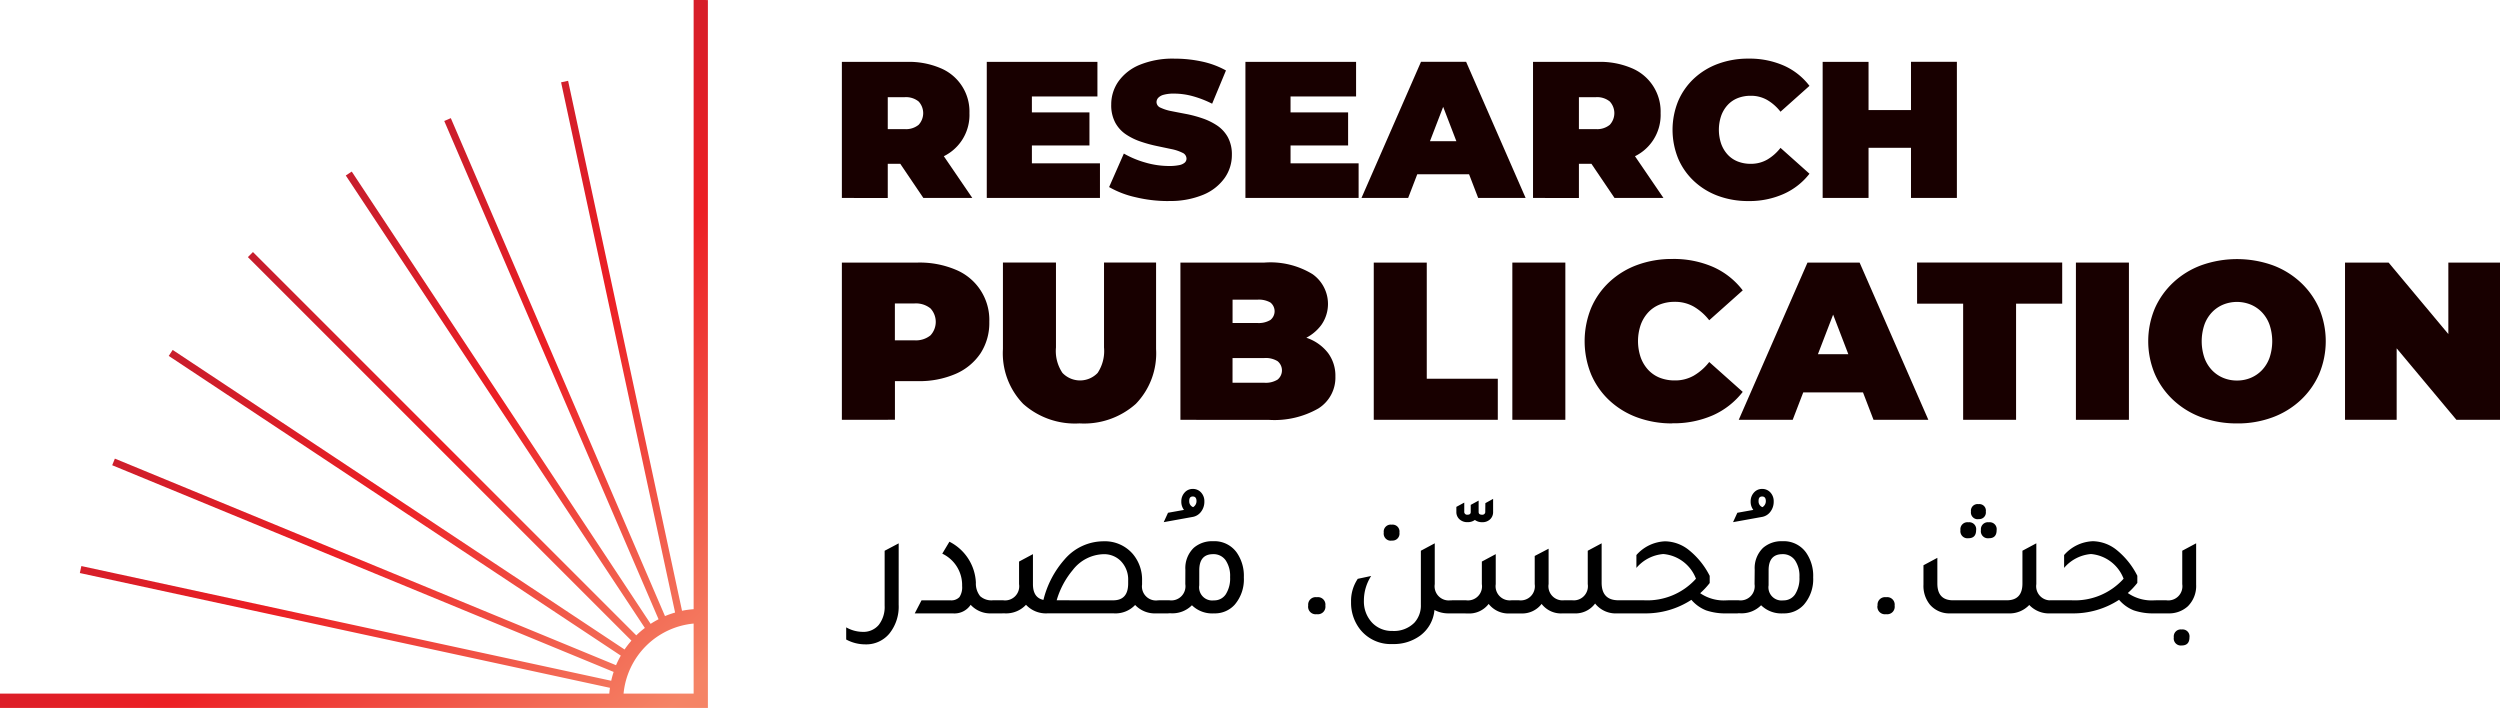
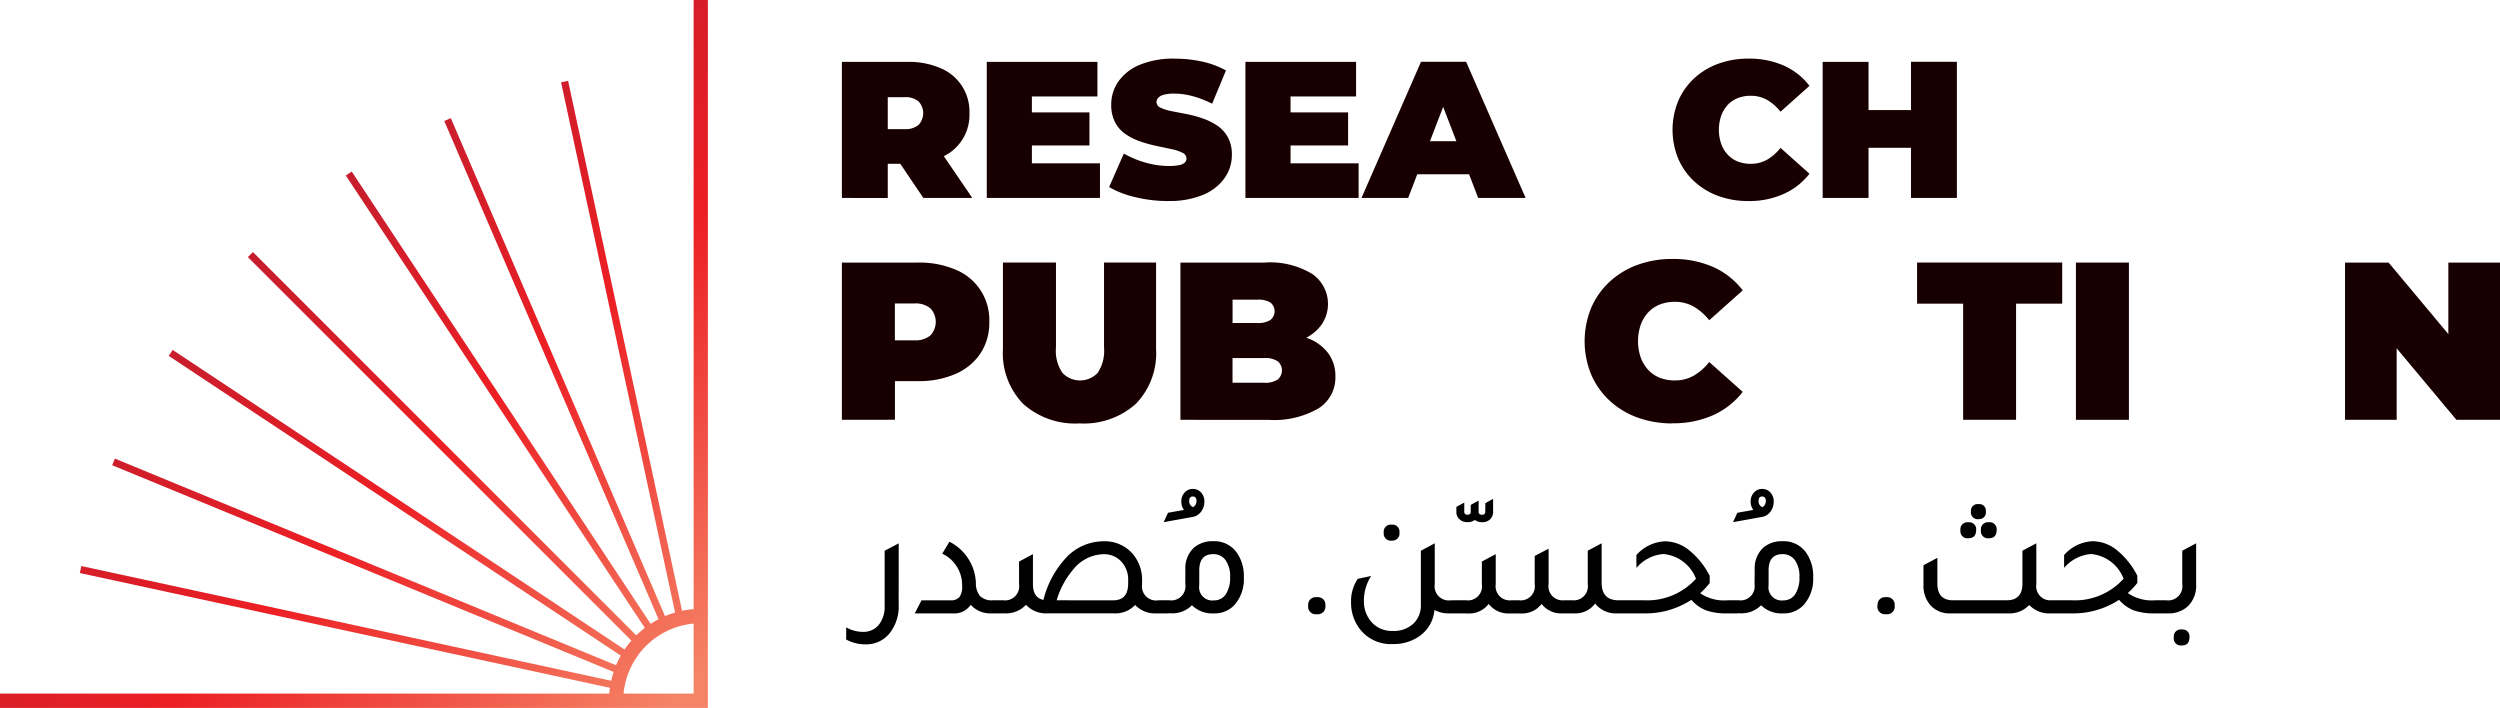
<svg xmlns="http://www.w3.org/2000/svg" width="186.525" height="52.819" viewBox="0 0 186.525 52.819">
  <defs>
    <linearGradient id="linear-gradient" x1="0.95" y1="1" x2="0.316" y2="0.313" gradientUnits="objectBoundingBox">
      <stop offset="0" stop-color="#f58466" />
      <stop offset="0.52" stop-color="#ec1f24" />
      <stop offset="1" stop-color="#c01d2e" />
    </linearGradient>
  </defs>
  <g id="Group_3201" data-name="Group 3201" transform="translate(-82 -51.437)">
    <path id="Path_32807" data-name="Path 32807" d="M186.359,346.948V392.4a6.806,6.806,0,0,0-.866.117l-8.5-39.54-.523.113,8.506,39.561a6.794,6.794,0,0,0-.754.264l-15.98-37.153-.49.213,15.99,37.175a6.68,6.68,0,0,0-.591.345l-22.3-33.746-.445.293L182.72,393.8a6.866,6.866,0,0,0-.64.553l-28.6-28.6-.378.378,28.616,28.616a6.886,6.886,0,0,0-.512.66l-33.715-22.35-.294.446,33.728,22.361a6.866,6.866,0,0,0-.355.715l-37.392-15.414-.2.494,37.413,15.421a6.7,6.7,0,0,0-.182.659l-39.532-8.558-.113.521,39.552,8.564c-.02.143-.038.286-.049.432H134.607v1.067h52.816V346.951ZM181.131,398.7a5.8,5.8,0,0,1,5.228-5.228V398.7Z" transform="translate(-52.607 -295.511)" fill="url(#linear-gradient)" />
    <g id="Group_3195" data-name="Group 3195" transform="translate(144.812 55.815)">
      <g id="Group_3194" data-name="Group 3194" transform="translate(0 0)">
        <path id="Path_32808" data-name="Path 32808" d="M256.1,358.253V348.1h4.89a5.99,5.99,0,0,1,2.459.464,3.5,3.5,0,0,1,2.169,3.366,3.426,3.426,0,0,1-2.169,3.323,6.139,6.139,0,0,1-2.459.45H258l1.524-1.407v3.962Zm3.424-3.584L258,353.117h2.774a1.494,1.494,0,0,0,1.052-.32,1.28,1.28,0,0,0,0-1.741,1.494,1.494,0,0,0-1.052-.32H258l1.524-1.552Zm2.656,3.584-2.5-3.7h3.628l2.524,3.7Z" transform="translate(-256.1 -347.862)" fill="#180000" />
        <path id="Path_32809" data-name="Path 32809" d="M279.822,355.67H284.9v2.583h-8.445V348.1h8.256v2.583h-4.89Zm-.233-3.8h4.527v2.468H279.59Z" transform="translate(-265.644 -347.862)" fill="#180000" />
        <path id="Path_32810" data-name="Path 32810" d="M298.068,358.28a10.35,10.35,0,0,1-2.467-.29,7,7,0,0,1-1.959-.754l1.1-2.5a7.036,7.036,0,0,0,1.619.675,6.334,6.334,0,0,0,1.734.253,3.617,3.617,0,0,0,.777-.065.892.892,0,0,0,.414-.188.4.4,0,0,0,.13-.3.483.483,0,0,0-.305-.435,3.255,3.255,0,0,0-.8-.269l-1.1-.232a10.189,10.189,0,0,1-1.2-.327,4.668,4.668,0,0,1-1.1-.533,2.5,2.5,0,0,1-.806-.878,2.741,2.741,0,0,1-.305-1.357,2.988,2.988,0,0,1,.533-1.719,3.627,3.627,0,0,1,1.581-1.241,6.492,6.492,0,0,1,2.619-.465,9.546,9.546,0,0,1,2.027.213,6.435,6.435,0,0,1,1.8.668l-1.031,2.481a7.792,7.792,0,0,0-1.459-.565,5.283,5.283,0,0,0-1.371-.189,2.829,2.829,0,0,0-.783.086.853.853,0,0,0-.414.233.481.481,0,0,0-.123.32.462.462,0,0,0,.305.414,3.325,3.325,0,0,0,.806.254q.5.1,1.1.213a9.073,9.073,0,0,1,1.2.32,4.708,4.708,0,0,1,1.1.534,2.531,2.531,0,0,1,.806.871,2.676,2.676,0,0,1,.305,1.335,2.965,2.965,0,0,1-.533,1.707,3.673,3.673,0,0,1-1.575,1.248,6.4,6.4,0,0,1-2.624.476Z" transform="translate(-273.703 -347.657)" fill="#180000" />
        <path id="Path_32811" data-name="Path 32811" d="M316.16,355.67h5.078v2.583h-8.445V348.1h8.256v2.583h-4.89Zm-.233-3.8h4.527v2.468h-4.527Z" transform="translate(-282.684 -347.862)" fill="#180000" />
        <path id="Path_32812" data-name="Path 32812" d="M329.1,358.254l4.441-10.158h3.366l4.44,10.158h-3.54l-3.28-8.536h1.335l-3.28,8.536Zm2.641-1.77.871-2.467h4.672l.871,2.467Z" transform="translate(-290.332 -347.862)" fill="#180000" />
-         <path id="Path_32813" data-name="Path 32813" d="M353.2,358.253V348.1h4.89a5.994,5.994,0,0,1,2.46.464,3.5,3.5,0,0,1,2.169,3.366,3.426,3.426,0,0,1-2.169,3.323,6.143,6.143,0,0,1-2.46.45H355.1l1.524-1.407v3.962Zm3.424-3.584-1.524-1.552h2.774a1.494,1.494,0,0,0,1.052-.32,1.28,1.28,0,0,0,0-1.741,1.494,1.494,0,0,0-1.052-.32H355.1l1.524-1.552Zm2.656,3.584-2.5-3.7h3.628l2.524,3.7Z" transform="translate(-301.633 -347.862)" fill="#180000" />
        <path id="Path_32814" data-name="Path 32814" d="M378.455,358.28a6.455,6.455,0,0,1-2.257-.384,5.3,5.3,0,0,1-1.8-1.1,4.97,4.97,0,0,1-1.182-1.684,5.686,5.686,0,0,1,0-4.295,4.975,4.975,0,0,1,1.182-1.684,5.305,5.305,0,0,1,1.8-1.095,6.442,6.442,0,0,1,2.257-.385,6.35,6.35,0,0,1,2.648.523,4.907,4.907,0,0,1,1.908,1.509l-2.162,1.93a3.5,3.5,0,0,0-.993-.877,2.421,2.421,0,0,0-1.226-.313,2.6,2.6,0,0,0-.972.174,2.053,2.053,0,0,0-.747.508,2.366,2.366,0,0,0-.486.806,3.264,3.264,0,0,0,0,2.1,2.365,2.365,0,0,0,.486.806,2.048,2.048,0,0,0,.747.508,2.6,2.6,0,0,0,.972.174,2.426,2.426,0,0,0,1.226-.312,3.5,3.5,0,0,0,.993-.878l2.162,1.93a5.023,5.023,0,0,1-1.908,1.5A6.285,6.285,0,0,1,378.455,358.28Z" transform="translate(-310.818 -347.657)" fill="#180000" />
        <path id="Path_32815" data-name="Path 32815" d="M397.309,358.254h-3.424V348.1h3.424Zm3.4-3.744h-3.628v-2.815H400.7Zm-.233-6.414H403.9v10.158h-3.424Z" transform="translate(-320.709 -347.862)" fill="#180000" />
      </g>
      <g id="Group_3193" data-name="Group 3193" transform="translate(0 14.943)">
        <path id="Path_32816" data-name="Path 32816" d="M256.1,393.36V381.628h5.655a6.91,6.91,0,0,1,2.84.533,4.046,4.046,0,0,1,2.505,3.888,4.155,4.155,0,0,1-.653,2.347,4.275,4.275,0,0,1-1.852,1.533,6.816,6.816,0,0,1-2.84.544H258.3l1.759-1.693v4.575Zm3.955-4.139-1.759-1.794h3.2a1.727,1.727,0,0,0,1.215-.369,1.481,1.481,0,0,0,0-2.011,1.73,1.73,0,0,0-1.215-.368h-3.2l1.759-1.794Z" transform="translate(-256.1 -381.358)" fill="#180000" />
        <path id="Path_32817" data-name="Path 32817" d="M281.407,393.627a5.8,5.8,0,0,1-4.207-1.459,5.421,5.421,0,0,1-1.509-4.09v-6.452h3.957v6.335a2.914,2.914,0,0,0,.485,1.9,1.814,1.814,0,0,0,2.623,0,2.956,2.956,0,0,0,.477-1.9v-6.335h3.884v6.452a5.419,5.419,0,0,1-1.509,4.09,5.8,5.8,0,0,1-4.2,1.459Z" transform="translate(-263.674 -381.358)" fill="#180000" />
        <path id="Path_32818" data-name="Path 32818" d="M297.277,393.361V381.629h6.268a6.019,6.019,0,0,1,3.586.862,2.719,2.719,0,0,1,.661,3.789,3.3,3.3,0,0,1-1.433,1.1,5.869,5.869,0,0,1-2.313.4l.335-.9a6.574,6.574,0,0,1,2.372.385,3.391,3.391,0,0,1,1.542,1.115,2.842,2.842,0,0,1,.545,1.751,2.715,2.715,0,0,1-1.267,2.38,6.6,6.6,0,0,1-3.695.854Zm3.888-2.766h2.38a1.675,1.675,0,0,0,.981-.235.886.886,0,0,0,0-1.374,1.681,1.681,0,0,0-.981-.235H300.9v-2.614h2.112a1.681,1.681,0,0,0,.981-.227.834.834,0,0,0,0-1.3,1.737,1.737,0,0,0-.981-.213h-1.844Z" transform="translate(-272.018 -381.359)" fill="#180000" />
-         <path id="Path_32820" data-name="Path 32820" d="M338.725,393.359V381.628h3.955v8.664h5.3v3.066Z" transform="translate(-299.041 -381.358)" fill="#180000" />
-         <path id="Path_32821" data-name="Path 32821" d="M355.582,393.359V381.628h3.955v11.731Z" transform="translate(-305.558 -381.358)" fill="#180000" />
        <path id="Path_32822" data-name="Path 32822" d="M370.915,393.458a7.454,7.454,0,0,1-2.607-.444,6.122,6.122,0,0,1-2.078-1.265,5.74,5.74,0,0,1-1.366-1.944,6.568,6.568,0,0,1,0-4.961,5.748,5.748,0,0,1,1.366-1.943,6.122,6.122,0,0,1,2.078-1.267,7.453,7.453,0,0,1,2.607-.444,7.35,7.35,0,0,1,3.058.6,5.671,5.671,0,0,1,2.2,1.743l-2.5,2.229a4.068,4.068,0,0,0-1.148-1.014,2.8,2.8,0,0,0-1.416-.36,3.007,3.007,0,0,0-1.124.2,2.366,2.366,0,0,0-.863.587,2.729,2.729,0,0,0-.561.93,3.768,3.768,0,0,0,0,2.43,2.721,2.721,0,0,0,.561.93,2.372,2.372,0,0,0,.863.587,3.009,3.009,0,0,0,1.124.2,2.8,2.8,0,0,0,1.416-.36,4.062,4.062,0,0,0,1.148-1.015l2.5,2.229a5.806,5.806,0,0,1-2.2,1.735,7.263,7.263,0,0,1-3.058.608Z" transform="translate(-308.96 -381.189)" fill="#180000" />
-         <path id="Path_32823" data-name="Path 32823" d="M383.121,393.359l5.129-11.731h3.888l5.129,11.731h-4.09l-3.784-9.855h1.542l-3.788,9.855Zm3.051-2.044,1.005-2.849h5.4l1.006,2.849Z" transform="translate(-316.205 -381.358)" fill="#180000" />
        <path id="Path_32824" data-name="Path 32824" d="M408.251,393.36v-8.667h-3.436v-3.066h10.827v3.066H412.2v8.664Z" transform="translate(-324.593 -381.358)" fill="#180000" />
        <path id="Path_32825" data-name="Path 32825" d="M424.132,393.359V381.628h3.955v11.731Z" transform="translate(-332.06 -381.358)" fill="#180000" />
-         <path id="Path_32826" data-name="Path 32826" d="M439.566,393.458a7.552,7.552,0,0,1-2.657-.452,6.215,6.215,0,0,1-2.1-1.28,5.879,5.879,0,0,1-1.387-1.951,6.324,6.324,0,0,1,0-4.9,5.9,5.9,0,0,1,1.387-1.944,6.217,6.217,0,0,1,2.1-1.28,7.947,7.947,0,0,1,5.288,0,6.225,6.225,0,0,1,2.095,1.28,5.913,5.913,0,0,1,1.387,1.944,6.323,6.323,0,0,1,0,4.9,5.89,5.89,0,0,1-1.387,1.952,6.224,6.224,0,0,1-2.094,1.28,7.432,7.432,0,0,1-2.631.452Zm-.017-3.2a2.632,2.632,0,0,0,1.03-.2,2.472,2.472,0,0,0,.839-.578,2.632,2.632,0,0,0,.561-.922,3.869,3.869,0,0,0,0-2.463,2.632,2.632,0,0,0-.561-.922,2.47,2.47,0,0,0-.839-.578,2.74,2.74,0,0,0-2.061,0,2.463,2.463,0,0,0-.838.578,2.632,2.632,0,0,0-.561.922,3.869,3.869,0,0,0,0,2.463,2.633,2.633,0,0,0,.561.922,2.463,2.463,0,0,0,.838.578,2.636,2.636,0,0,0,1.033.2Z" transform="translate(-335.461 -381.188)" fill="#180000" />
        <path id="Path_32827" data-name="Path 32827" d="M456.863,393.359V381.628h3.251l5.967,7.139h-1.509v-7.139h3.854v11.731h-3.252l-5.967-7.139h1.509v7.139Z" transform="translate(-344.713 -381.358)" fill="#180000" />
      </g>
      <path id="Path_32852" data-name="Path 32852" d="M-89.054.167a3.191,3.191,0,0,1-.711,2.168,2.25,2.25,0,0,1-1.795.783,2.988,2.988,0,0,1-1.409-.362V1.848a2.533,2.533,0,0,0,1.228.337,1.485,1.485,0,0,0,1.2-.517A2.167,2.167,0,0,0-90.1.235v-4.1l1.048-.554Zm1.2.64.506-.975H-85.2a.839.839,0,0,0,.681-.241,1.327,1.327,0,0,0,.2-.831A2.592,2.592,0,0,0-85.8-3.65l.533-.891a3.6,3.6,0,0,1,1.975,3.059,1.494,1.494,0,0,0,.32,1.006,1.263,1.263,0,0,0,.945.307h.711V.806h-.8a1.985,1.985,0,0,1-1.566-.64,1.451,1.451,0,0,1-1.337.64Zm18.139-.975h.795V.806h-.915A2.019,2.019,0,0,1-71.41.179a2.019,2.019,0,0,1-1.578.626h-4.987a2.027,2.027,0,0,1-1.578-.64,2.027,2.027,0,0,1-1.578.64h-.915V-.17h.795a1.054,1.054,0,0,0,.891-.307,1.054,1.054,0,0,0,.289-.9V-3.06l1.036-.554v2.241q0,1.011.783,1.174a7.132,7.132,0,0,1,1.59-3.036,3.832,3.832,0,0,1,2.89-1.337,2.746,2.746,0,0,1,2.193.952,2.962,2.962,0,0,1,.686,1.988v.28a1.044,1.044,0,0,0,.294.886,1.044,1.044,0,0,0,.886.3Zm-3.336,0q1.12,0,1.12-1.253v-.213a1.972,1.972,0,0,0-.578-1.494,1.747,1.747,0,0,0-1.253-.482,3,3,0,0,0-2.3,1.18A6.214,6.214,0,0,0-77.265-.17ZM-69.278-6l.32-.7,1.193-.213a.994.994,0,0,1-.2-.626.96.96,0,0,1,.246-.669.791.791,0,0,1,.608-.271.812.812,0,0,1,.62.265.951.951,0,0,1,.246.674,1.218,1.218,0,0,1-.253.77.985.985,0,0,1-.651.385Zm2.193-1.12a.514.514,0,0,0,.253-.446q0-.349-.277-.349t-.265.349a.457.457,0,0,0,.287.445Zm-.578,4.662a2.1,2.1,0,0,1,.626-1.626,2.091,2.091,0,0,1,1.446-.494,2.044,2.044,0,0,1,1.758.843A3.025,3.025,0,0,1-63.3-1.88,2.9,2.9,0,0,1-63.98.155a1.985,1.985,0,0,1-1.542.651A2.156,2.156,0,0,1-67.173.2a2.053,2.053,0,0,1-1.554.6h-.915V-.17h.795a1.054,1.054,0,0,0,.891-.307,1.054,1.054,0,0,0,.289-.9Zm1.036,1.174a.979.979,0,0,0,.268.834.979.979,0,0,0,.828.286,1.02,1.02,0,0,0,.886-.458,2.206,2.206,0,0,0,.32-1.28,2.066,2.066,0,0,0-.337-1.259,1.094,1.094,0,0,0-.927-.451q-1.036,0-1.036,1.2ZM-58.5.234V.2a.562.562,0,0,1,.175-.455A.562.562,0,0,1-57.857-.4a.559.559,0,0,1,.477.153.559.559,0,0,1,.163.474.564.564,0,0,1-.159.481.564.564,0,0,1-.481.159A.564.564,0,0,1-58.34.71.564.564,0,0,1-58.5.228ZM-52.27-4.62a.527.527,0,0,1-.445-.154.527.527,0,0,1-.145-.448.522.522,0,0,1,.148-.442.522.522,0,0,1,.442-.148.516.516,0,0,1,.437.15.516.516,0,0,1,.142.44.52.52,0,0,1-.58.594Zm4.4,4.457h.795V.806h-.915A2.208,2.208,0,0,1-49.079.553a2.658,2.658,0,0,1-1.067,1.915,3.325,3.325,0,0,1-2.059.626,2.913,2.913,0,0,1-2.433-1.109A3.207,3.207,0,0,1-55.3-.041a2.948,2.948,0,0,1,.5-1.731l1-.213a3.379,3.379,0,0,0-.542,1.843,2.3,2.3,0,0,0,.628,1.659,2.018,2.018,0,0,0,1.506.6A2.14,2.14,0,0,0-50.575,1.5,1.9,1.9,0,0,0-50.092.155V-3.868l1.036-.554v3.047a1.054,1.054,0,0,0,.289.9,1.054,1.054,0,0,0,.891.307Zm2.59-7.255.578-.32v.975a.73.73,0,0,1-.228.554.824.824,0,0,1-.59.213.889.889,0,0,1-.542-.169A.889.889,0,0,1-46.609-6a.845.845,0,0,1-.6-.213.72.72,0,0,1-.235-.554v-.373l.59-.32v.663a.213.213,0,0,0,.06.181.213.213,0,0,0,.181.06q.241,0,.241-.2v-.533l.59-.32v.854q0,.2.253.2a.213.213,0,0,0,.181-.06.213.213,0,0,0,.06-.181ZM-47.8.806V-.17h1.084a1.049,1.049,0,0,0,.889-.308,1.049,1.049,0,0,0,.285-.9V-3.06l1.036-.554v2.241a1.054,1.054,0,0,0,.288.893,1.054,1.054,0,0,0,.886.309h.554a1.054,1.054,0,0,0,.891-.307,1.054,1.054,0,0,0,.289-.9v-2.1l1.036-.542v2.638a1.049,1.049,0,0,0,.285.9,1.049,1.049,0,0,0,.889.308h.567a1.054,1.054,0,0,0,.891-.307,1.054,1.054,0,0,0,.289-.9V-3.868l1.036-.554v2.938q0,1.312,1.253,1.312h1V.806h-1.084A1.957,1.957,0,0,1-37.092.071,1.82,1.82,0,0,1-38.67.806H-39.5A1.823,1.823,0,0,1-41.083.1a1.826,1.826,0,0,1-1.542.711h-.831A1.863,1.863,0,0,1-45.034.1a1.823,1.823,0,0,1-1.578.711Zm20.572-.975h.783V.806h-.795A4.529,4.529,0,0,1-28.809.583a2.816,2.816,0,0,1-1.1-.788A6.234,6.234,0,0,1-33.446.806h-1.638V-.17h1.651a4.888,4.888,0,0,0,3.866-1.609A2.871,2.871,0,0,0-32-3.622a2.941,2.941,0,0,0-2.011,1.036v-.96a3,3,0,0,1,2.144-1.024,2.908,2.908,0,0,1,1.795.669,5.822,5.822,0,0,1,1.53,1.909v.533a5.548,5.548,0,0,1-.711.759,3.125,3.125,0,0,0,2.023.53ZM-26.8-6l.32-.7,1.193-.213a.994.994,0,0,1-.2-.626.96.96,0,0,1,.246-.669.791.791,0,0,1,.608-.271.812.812,0,0,1,.62.265.951.951,0,0,1,.246.674,1.218,1.218,0,0,1-.253.77.985.985,0,0,1-.651.385Zm2.193-1.12a.514.514,0,0,0,.253-.446q0-.349-.277-.349t-.265.349a.457.457,0,0,0,.284.446Zm-.578,4.662a2.1,2.1,0,0,1,.626-1.626,2.091,2.091,0,0,1,1.446-.494,2.044,2.044,0,0,1,1.758.843,3.025,3.025,0,0,1,.533,1.854A2.9,2.9,0,0,1-21.514.155a1.985,1.985,0,0,1-1.542.651A2.156,2.156,0,0,1-24.707.2a2.053,2.053,0,0,1-1.554.6h-.909V-.17h.795a1.054,1.054,0,0,0,.89-.308,1.054,1.054,0,0,0,.289-.9Zm1.036,1.174a.979.979,0,0,0,.268.834.979.979,0,0,0,.828.286,1.02,1.02,0,0,0,.886-.458,2.207,2.207,0,0,0,.32-1.28,2.066,2.066,0,0,0-.337-1.259,1.094,1.094,0,0,0-.927-.451q-1.036,0-1.036,1.2Zm8.13,1.517V.2a.562.562,0,0,1,.175-.455A.562.562,0,0,1-15.384-.4a.559.559,0,0,1,.477.153.559.559,0,0,1,.163.474A.564.564,0,0,1-14.9.708a.564.564,0,0,1-.481.159.564.564,0,0,1-.485-.157.564.564,0,0,1-.161-.483Zm7.54-6.456a.5.5,0,0,1-.425-.141A.5.5,0,0,1-9.05-6.79a.5.5,0,0,1,.145-.419.5.5,0,0,1,.422-.135.484.484,0,0,1,.409.141.484.484,0,0,1,.133.412.494.494,0,0,1-.548.561ZM-9.244-4.8a.527.527,0,0,1-.445-.154A.527.527,0,0,1-9.834-5.4a.522.522,0,0,1,.148-.442.522.522,0,0,1,.442-.148.516.516,0,0,1,.437.15.516.516,0,0,1,.142.44Q-8.67-4.8-9.244-4.8Zm.94-.6a.522.522,0,0,1,.148-.442.522.522,0,0,1,.442-.148.516.516,0,0,1,.437.15.516.516,0,0,1,.142.44q0,.6-.578.6a.527.527,0,0,1-.448-.152.527.527,0,0,1-.146-.45ZM-3-.169h.554V.806h-.674A2.019,2.019,0,0,1-4.7.179,2.019,2.019,0,0,1-6.281.806h-4.3a1.9,1.9,0,0,1-1.53-.651,2.208,2.208,0,0,1-.482-1.482V-2.784l1.036-.554v1.915q0,1.253,1.174,1.253h4q1.174,0,1.174-1.253V-3.868l1.036-.554v3.047a1.054,1.054,0,0,0,.285.89,1.054,1.054,0,0,0,.881.313Zm7.682,0h.781V.806H4.664A4.529,4.529,0,0,1,3.1.583,2.816,2.816,0,0,1,2-.207,6.234,6.234,0,0,1-1.539.806H-3.177V-.17h1.651A4.888,4.888,0,0,0,2.339-1.779,2.871,2.871,0,0,0-.094-3.622,2.941,2.941,0,0,0-2.1-2.586v-.96A3,3,0,0,1,.039-4.578a2.908,2.908,0,0,1,1.795.665A5.823,5.823,0,0,1,3.363-2v.533a5.548,5.548,0,0,1-.711.755A3.125,3.125,0,0,0,4.676-.17Zm.055.975V-.17h.795a1.054,1.054,0,0,0,.893-.306,1.054,1.054,0,0,0,.29-.9V-3.868l1.036-.554v3.084A2.134,2.134,0,0,1,7.133.276a2.081,2.081,0,0,1-1.482.53ZM6.675,3.2a.527.527,0,0,1-.59-.607.522.522,0,0,1,.59-.585.516.516,0,0,1,.578.585Q7.253,3.2,6.675,3.2Z" transform="translate(93.291 40.58)" />
    </g>
  </g>
</svg>